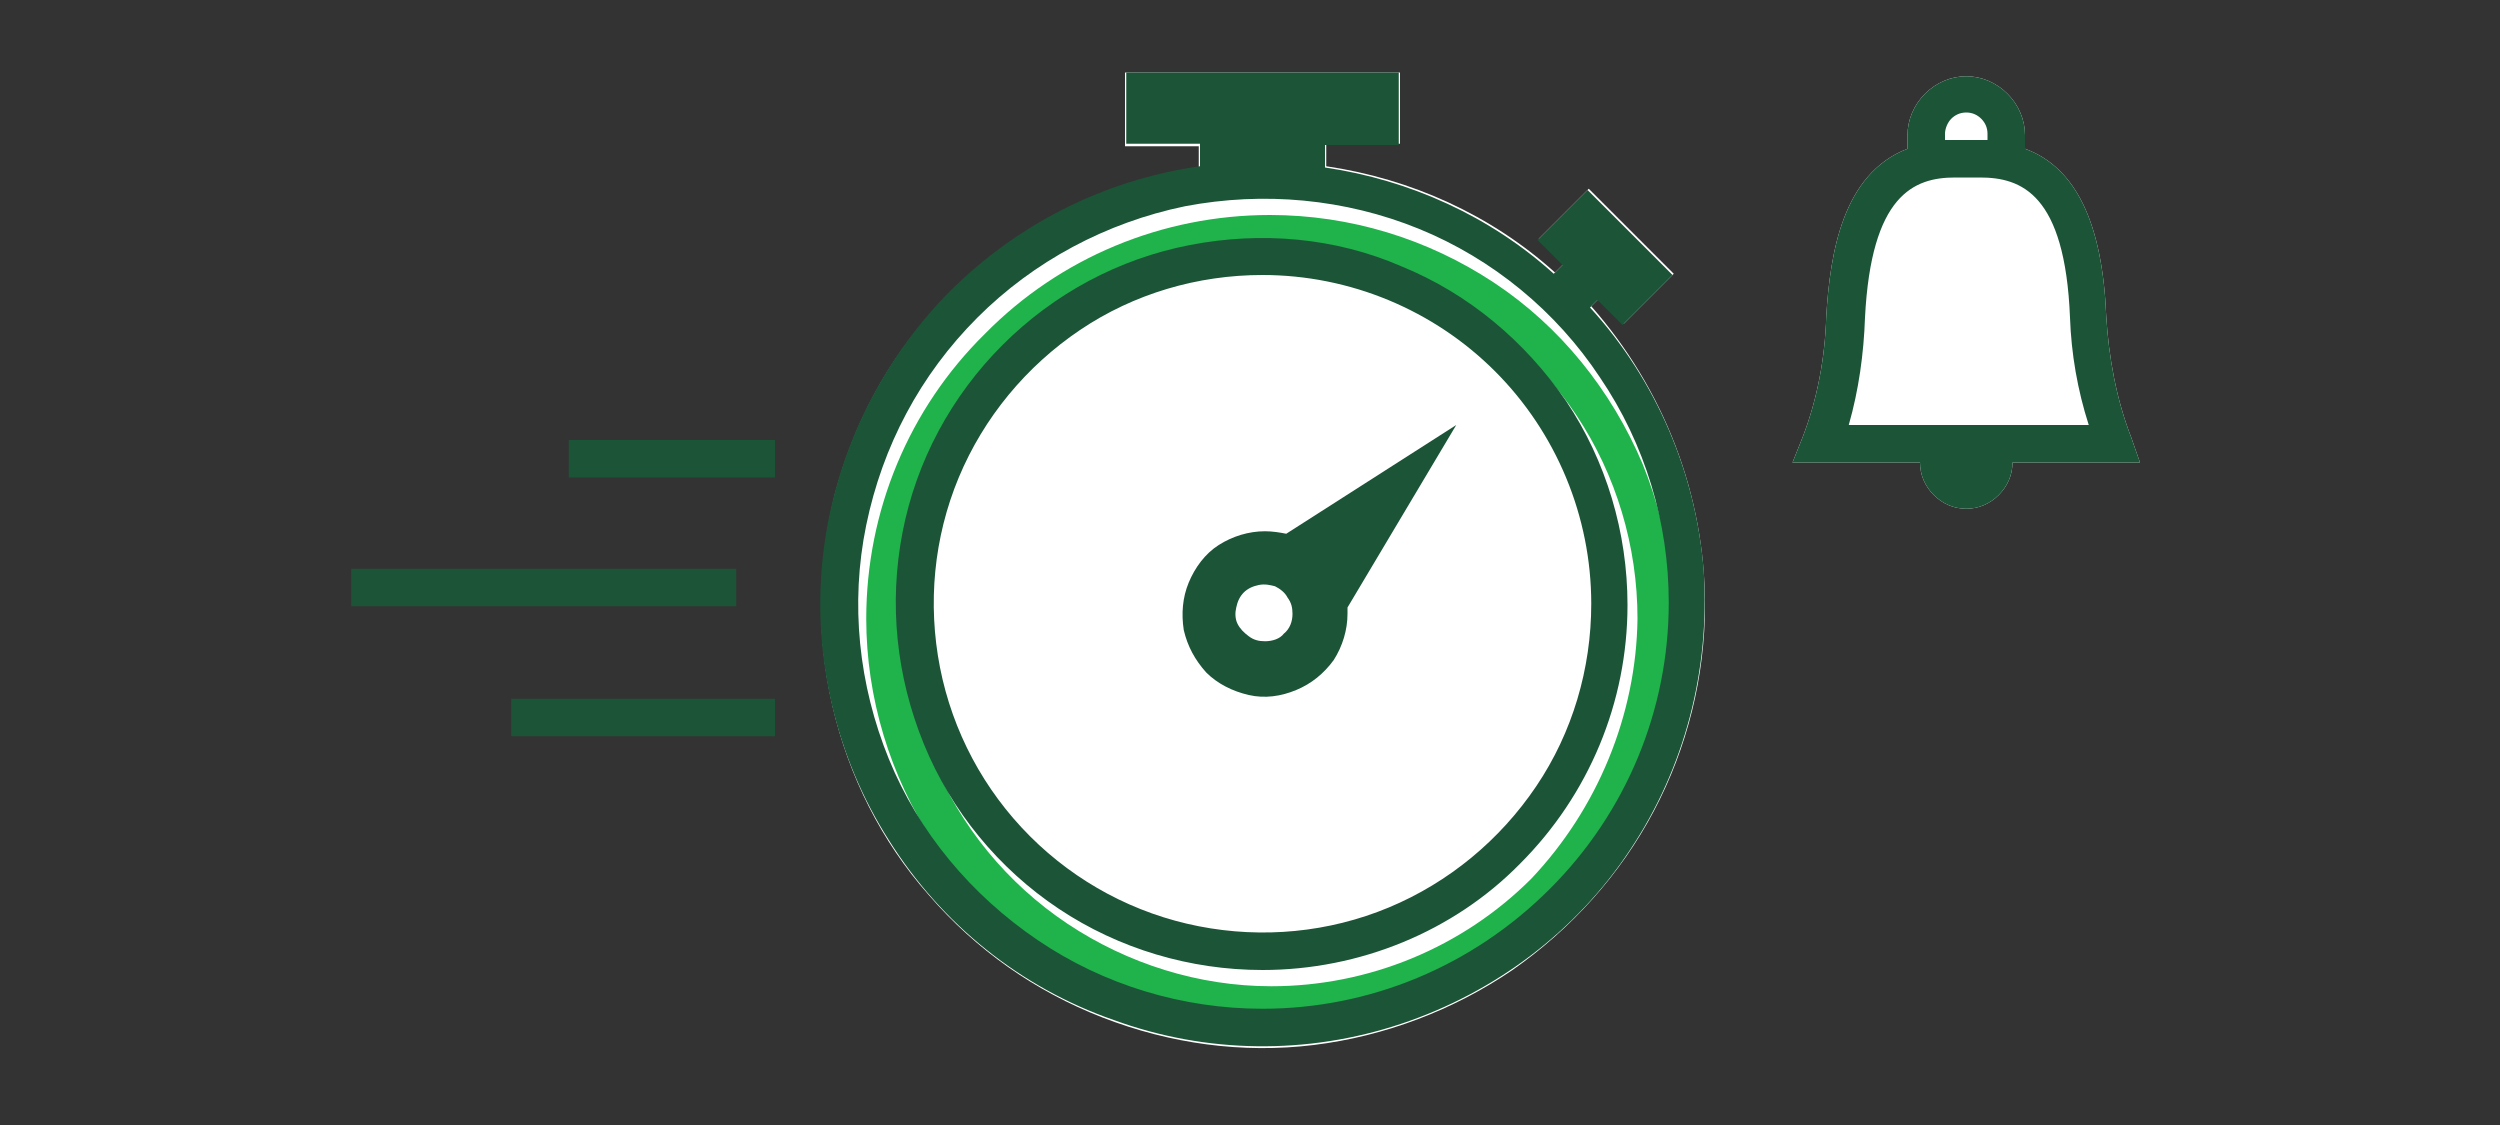
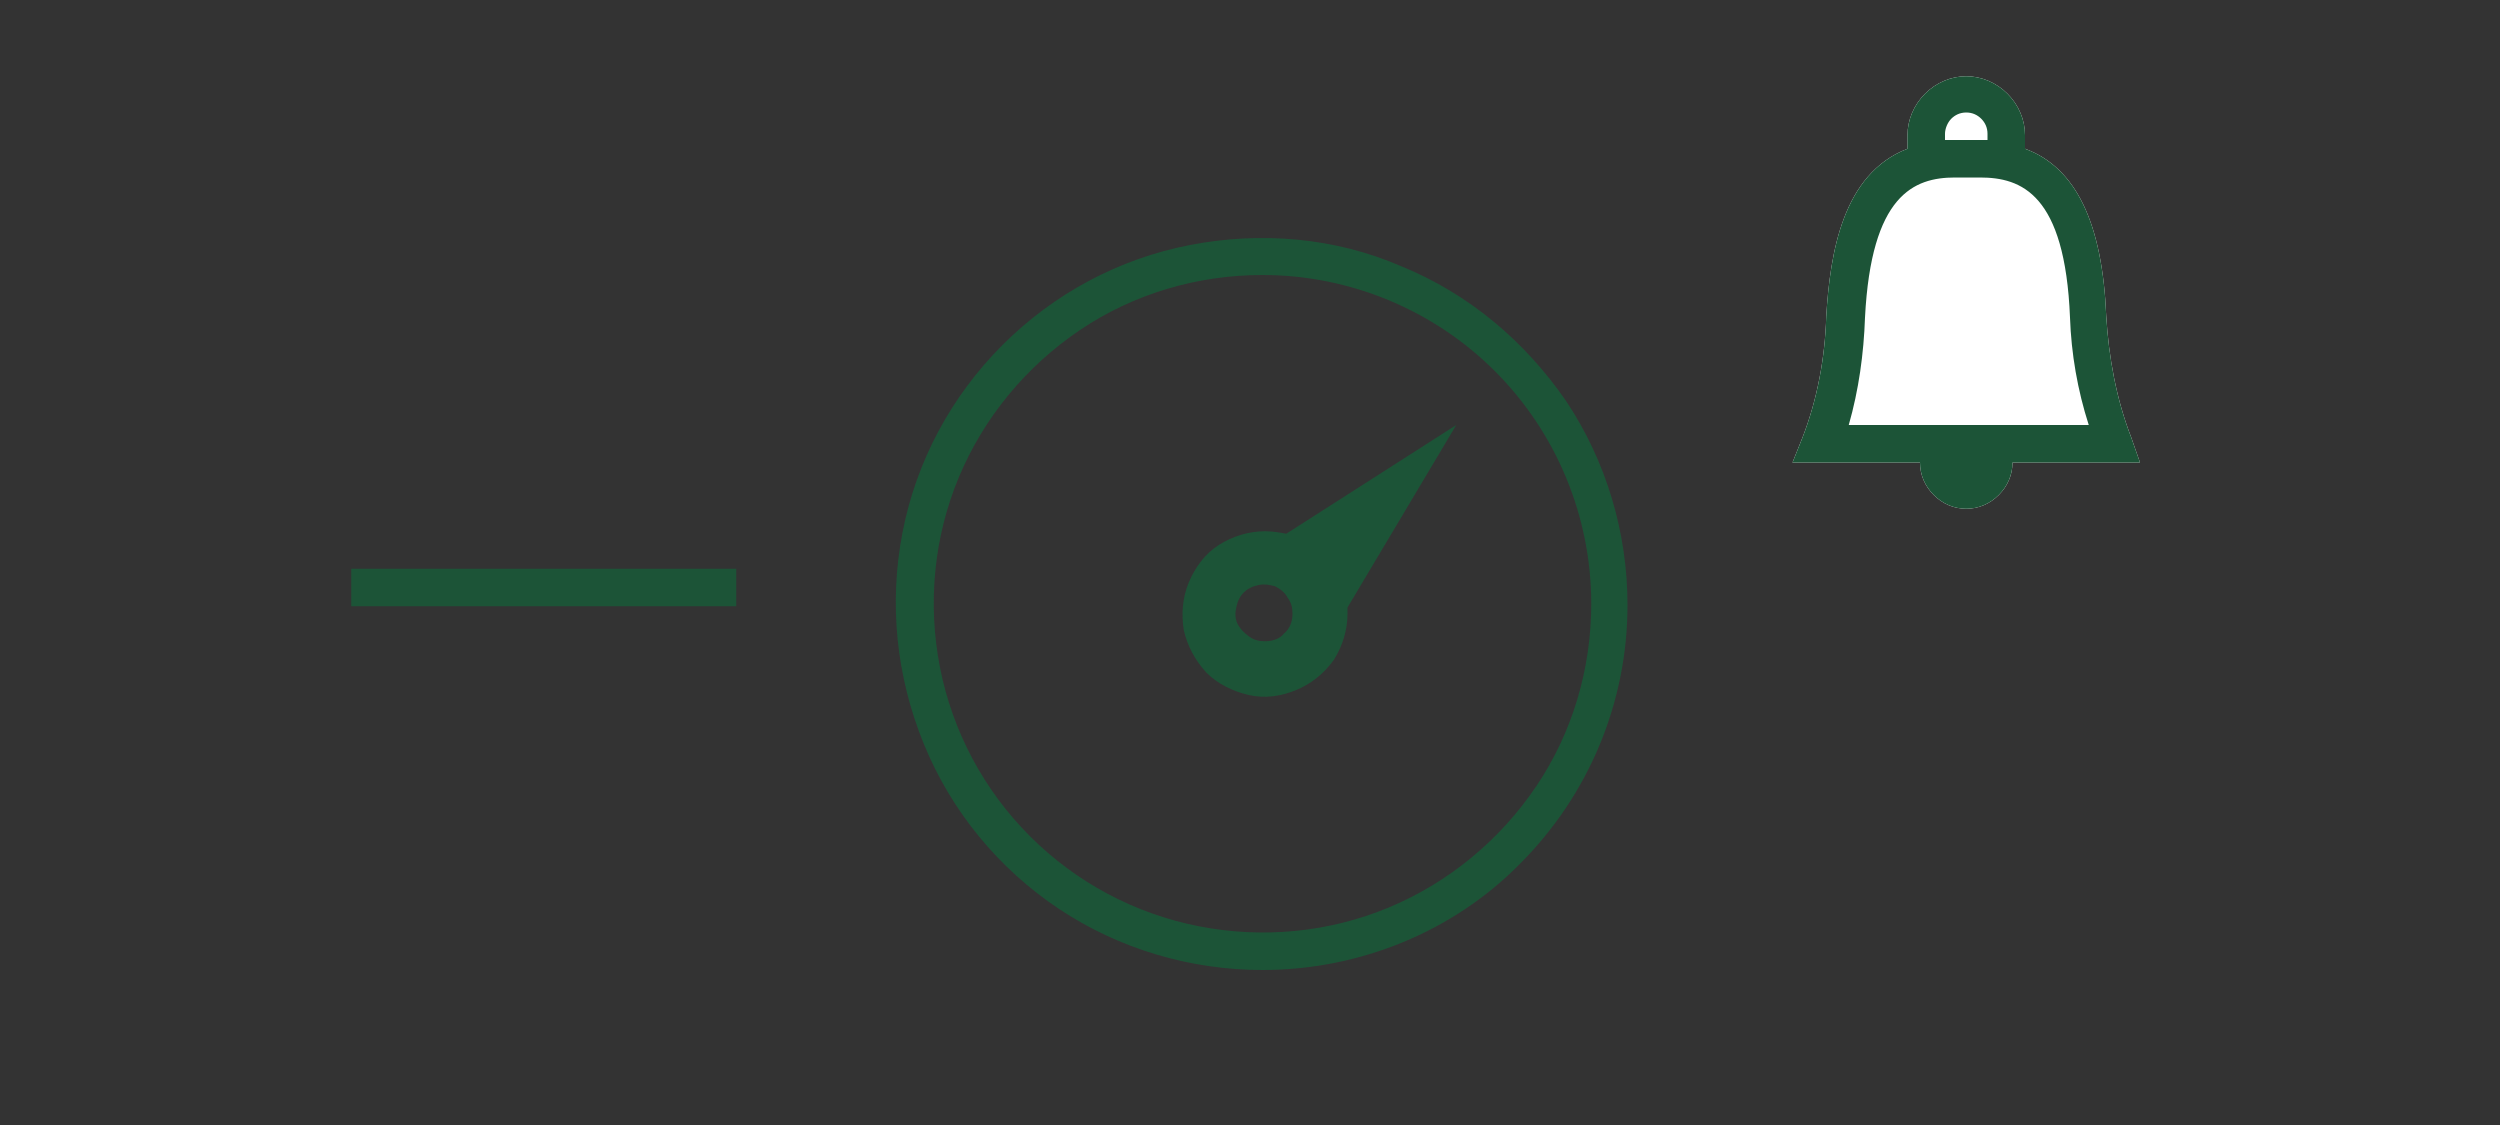
<svg xmlns="http://www.w3.org/2000/svg" version="1.1" id="Layer_1" x="0px" y="0px" viewBox="0 0 200 90" style="enable-background:new 0 0 200 90;" xml:space="preserve">
  <rect x="0" y="0" width="200" height="90" fill="#333333" stroke="none" />
  <style type="text/css">
	.st0{fill:#FFFFFF;}
	.st1{fill:#20B24B;}
	.st2{fill:#1C5437;}
</style>
-   <path class="st0" d="M136.4,48.4c0,5.7-1.4,11.4-4.1,16.5c-2.7,5.1-6.6,9.4-11.3,12.7c-4.7,3.2-10.2,5.3-15.9,6s-11.5-0.1-16.9-2.2  c-5.4-2.1-10.1-5.4-13.9-9.8c-3.8-4.3-6.4-9.5-7.7-15.1c-1.3-5.6-1.2-11.4,0.2-17c1.5-5.6,4.2-10.7,8.1-14.9l2.8-2.7  c5.1-4.5,11.5-7.5,18.2-8.4v-1.8h-5.9V5.8H112v5.7h-5.9v1.8c6.8,1,13.2,3.9,18.3,8.5l0.7-0.7l-2-2l4-4l6.8,6.8l-4,4l-2-2l-0.6,0.6  C133.1,31.1,136.4,39.6,136.4,48.4L136.4,48.4z" />
-   <path class="st1" d="M101.6,17.2c6.4,0,12.6,1.9,17.9,5.4c5.3,3.5,9.4,8.6,11.9,14.5c2.4,5.9,3.1,12.4,1.8,18.7  c-1.2,6.3-4.3,12-8.8,16.5c-4.5,4.5-10.3,7.6-16.5,8.8c-6.3,1.2-12.8,0.6-18.7-1.8c-5.9-2.4-10.9-6.6-14.5-11.9  c-3.5-5.3-5.4-11.6-5.4-17.9l0,0c0-8.6,3.4-16.8,9.5-22.8C84.8,20.6,93,17.2,101.6,17.2L101.6,17.2z M131,49.5  c0-5.8-1.7-11.5-4.9-16.3c-3.2-4.8-7.8-8.6-13.2-10.8c-5.4-2.2-11.3-2.8-17-1.7c-5.7,1.1-10.9,3.9-15,8c-4.1,4.1-6.9,9.3-8,15  c-1.1,5.7-0.6,11.6,1.7,17c2.2,5.4,6,10,10.8,13.2c4.8,3.2,10.5,5,16.3,5l0,0c7.8,0,15.3-3.1,20.8-8.6  C127.8,64.7,130.9,57.2,131,49.5L131,49.5z" />
-   <path class="st2" d="M127.2,24.6l0.6-0.6l2,2l4-4l-6.8-6.8l-4,4l2,2l-0.7,0.7c-5.1-4.6-11.5-7.5-18.3-8.5v-1.8h5.9V5.8H90.1v5.7H96  v1.8c-7.8,1.1-15,4.8-20.5,10.5C70,29.6,66.6,37,65.8,44.8c-0.8,7.9,1.1,15.8,5.3,22.4c4.2,6.7,10.5,11.8,18,14.4  c7.4,2.7,15.5,2.8,23,0.3c7.5-2.5,14-7.4,18.3-13.9c4.4-6.6,6.4-14.4,5.9-22.3C135.7,37.9,132.5,30.4,127.2,24.6L127.2,24.6z   M101,80.7c-6.4,0-12.7-1.9-18-5.5c-5.3-3.6-9.5-8.6-11.9-14.5c-2.4-5.9-3.1-12.4-1.8-18.7s4.3-12,8.9-16.6  c4.5-4.5,10.3-7.6,16.6-8.9c6.3-1.2,12.8-0.6,18.7,1.8c5.9,2.4,11,6.6,14.5,11.9c3.6,5.3,5.5,11.6,5.5,18c0,8.6-3.4,16.8-9.5,22.9  C117.8,77.3,109.6,80.7,101,80.7L101,80.7z" />
  <path class="st2" d="M101,77.6c-5.8,0-11.5-1.7-16.3-4.9c-4.8-3.2-8.6-7.8-10.8-13.2s-2.8-11.2-1.7-16.9c1.1-5.7,3.9-10.9,8-15  c4.1-4.1,9.3-6.9,15-8c5.7-1.1,11.6-0.6,16.9,1.7c5.4,2.2,9.9,6,13.2,10.8c3.2,4.8,4.9,10.5,4.9,16.3c0,7.8-3.1,15.2-8.6,20.7  C116.3,74.5,108.8,77.6,101,77.6L101,77.6z M101,22c-5.2,0-10.3,1.5-14.6,4.4c-4.3,2.9-7.7,7-9.7,11.8c-2,4.8-2.5,10.1-1.5,15.2  c1,5.1,3.5,9.8,7.2,13.5c3.7,3.7,8.4,6.2,13.5,7.2c5.1,1,10.4,0.5,15.2-1.5c4.8-2,8.9-5.4,11.8-9.7s4.4-9.4,4.4-14.6  c0-7-2.8-13.7-7.7-18.6C114.7,24.8,108,22,101,22L101,22z" />
  <path class="st2" d="M116.5,34l-13.6,8.7c-0.5-0.1-1.1-0.2-1.7-0.2c-1.3,0-2.6,0.4-3.7,1.1c-1.1,0.7-1.9,1.8-2.4,3  c-0.5,1.2-0.6,2.5-0.4,3.8c0.3,1.3,0.9,2.4,1.8,3.4c0.9,0.9,2.1,1.5,3.4,1.8c1.3,0.3,2.6,0.1,3.8-0.4c1.2-0.5,2.2-1.3,3-2.4  c0.7-1.1,1.1-2.4,1.1-3.7c0-0.2,0-0.4,0-0.5L116.5,34z M101.2,51.3c-0.5,0-0.9-0.1-1.3-0.4c-0.4-0.3-0.7-0.6-0.9-1  c-0.2-0.4-0.2-0.9-0.1-1.3c0.1-0.5,0.3-0.9,0.6-1.2c0.3-0.3,0.7-0.5,1.2-0.6c0.5-0.1,0.9,0,1.3,0.1c0.4,0.2,0.8,0.5,1,0.9  c0.3,0.4,0.4,0.8,0.4,1.3c0,0.6-0.2,1.2-0.7,1.6C102.4,51.1,101.8,51.3,101.2,51.3z" />
-   <path class="st2" d="M62.1,35.2H45.5v3h16.5V35.2z" />
  <path class="st2" d="M58.8,45.5H28.1v3h30.8V45.5z" />
-   <path class="st2" d="M62.1,55.9H40.9v3h21.1V55.9z" />
  <path class="st0" d="M171.2,37l-0.7-2c-1.2-3.1-1.8-6.4-2-9.7c-0.3-7.4-2.4-11.9-6.5-13.4v-1.1c0-1.2-0.5-2.4-1.4-3.3  c-0.9-0.9-2.1-1.4-3.3-1.4s-2.4,0.5-3.3,1.4c-0.9,0.9-1.4,2.1-1.4,3.3v1.1c-5.2,2-6.2,8.4-6.5,13.4c-0.1,3.3-0.7,6.6-1.9,9.7l-0.8,2  h10.2c0,1,0.4,1.9,1.1,2.6c0.7,0.7,1.6,1.1,2.6,1.1c1,0,1.9-0.4,2.6-1.1c0.7-0.7,1.1-1.6,1.1-2.6L171.2,37z" />
  <path class="st2" d="M171.2,37l-0.7-2c-1.2-3.1-1.8-6.4-2-9.7c-0.3-7.4-2.4-11.9-6.5-13.4v-1.1c0-1.2-0.5-2.4-1.4-3.3  c-0.9-0.9-2.1-1.4-3.3-1.4s-2.4,0.5-3.3,1.4c-0.9,0.9-1.4,2.1-1.4,3.3v1.1c-5.2,2-6.2,8.4-6.5,13.4c-0.1,3.3-0.7,6.6-1.9,9.7l-0.8,2  h10.2c0,1,0.4,1.9,1.1,2.6c0.7,0.7,1.6,1.1,2.6,1.1c1,0,1.9-0.4,2.6-1.1c0.7-0.7,1.1-1.6,1.1-2.6L171.2,37z M155.6,10.7  c0-0.4,0.2-0.9,0.5-1.2c0.3-0.3,0.7-0.5,1.2-0.5s0.9,0.2,1.2,0.5c0.3,0.3,0.5,0.7,0.5,1.2v0.5c-0.2,0-0.4,0-0.7,0h-2  c-0.2,0-0.5,0-0.7,0L155.6,10.7z M149.2,25.4c0.5-9.8,3.9-11.2,7.2-11.2h2c3.3,0,6.8,1.3,7.2,11.2c0.1,2.9,0.6,5.8,1.5,8.6h-19.2  C148.7,31.2,149.1,28.3,149.2,25.4L149.2,25.4z" />
</svg>